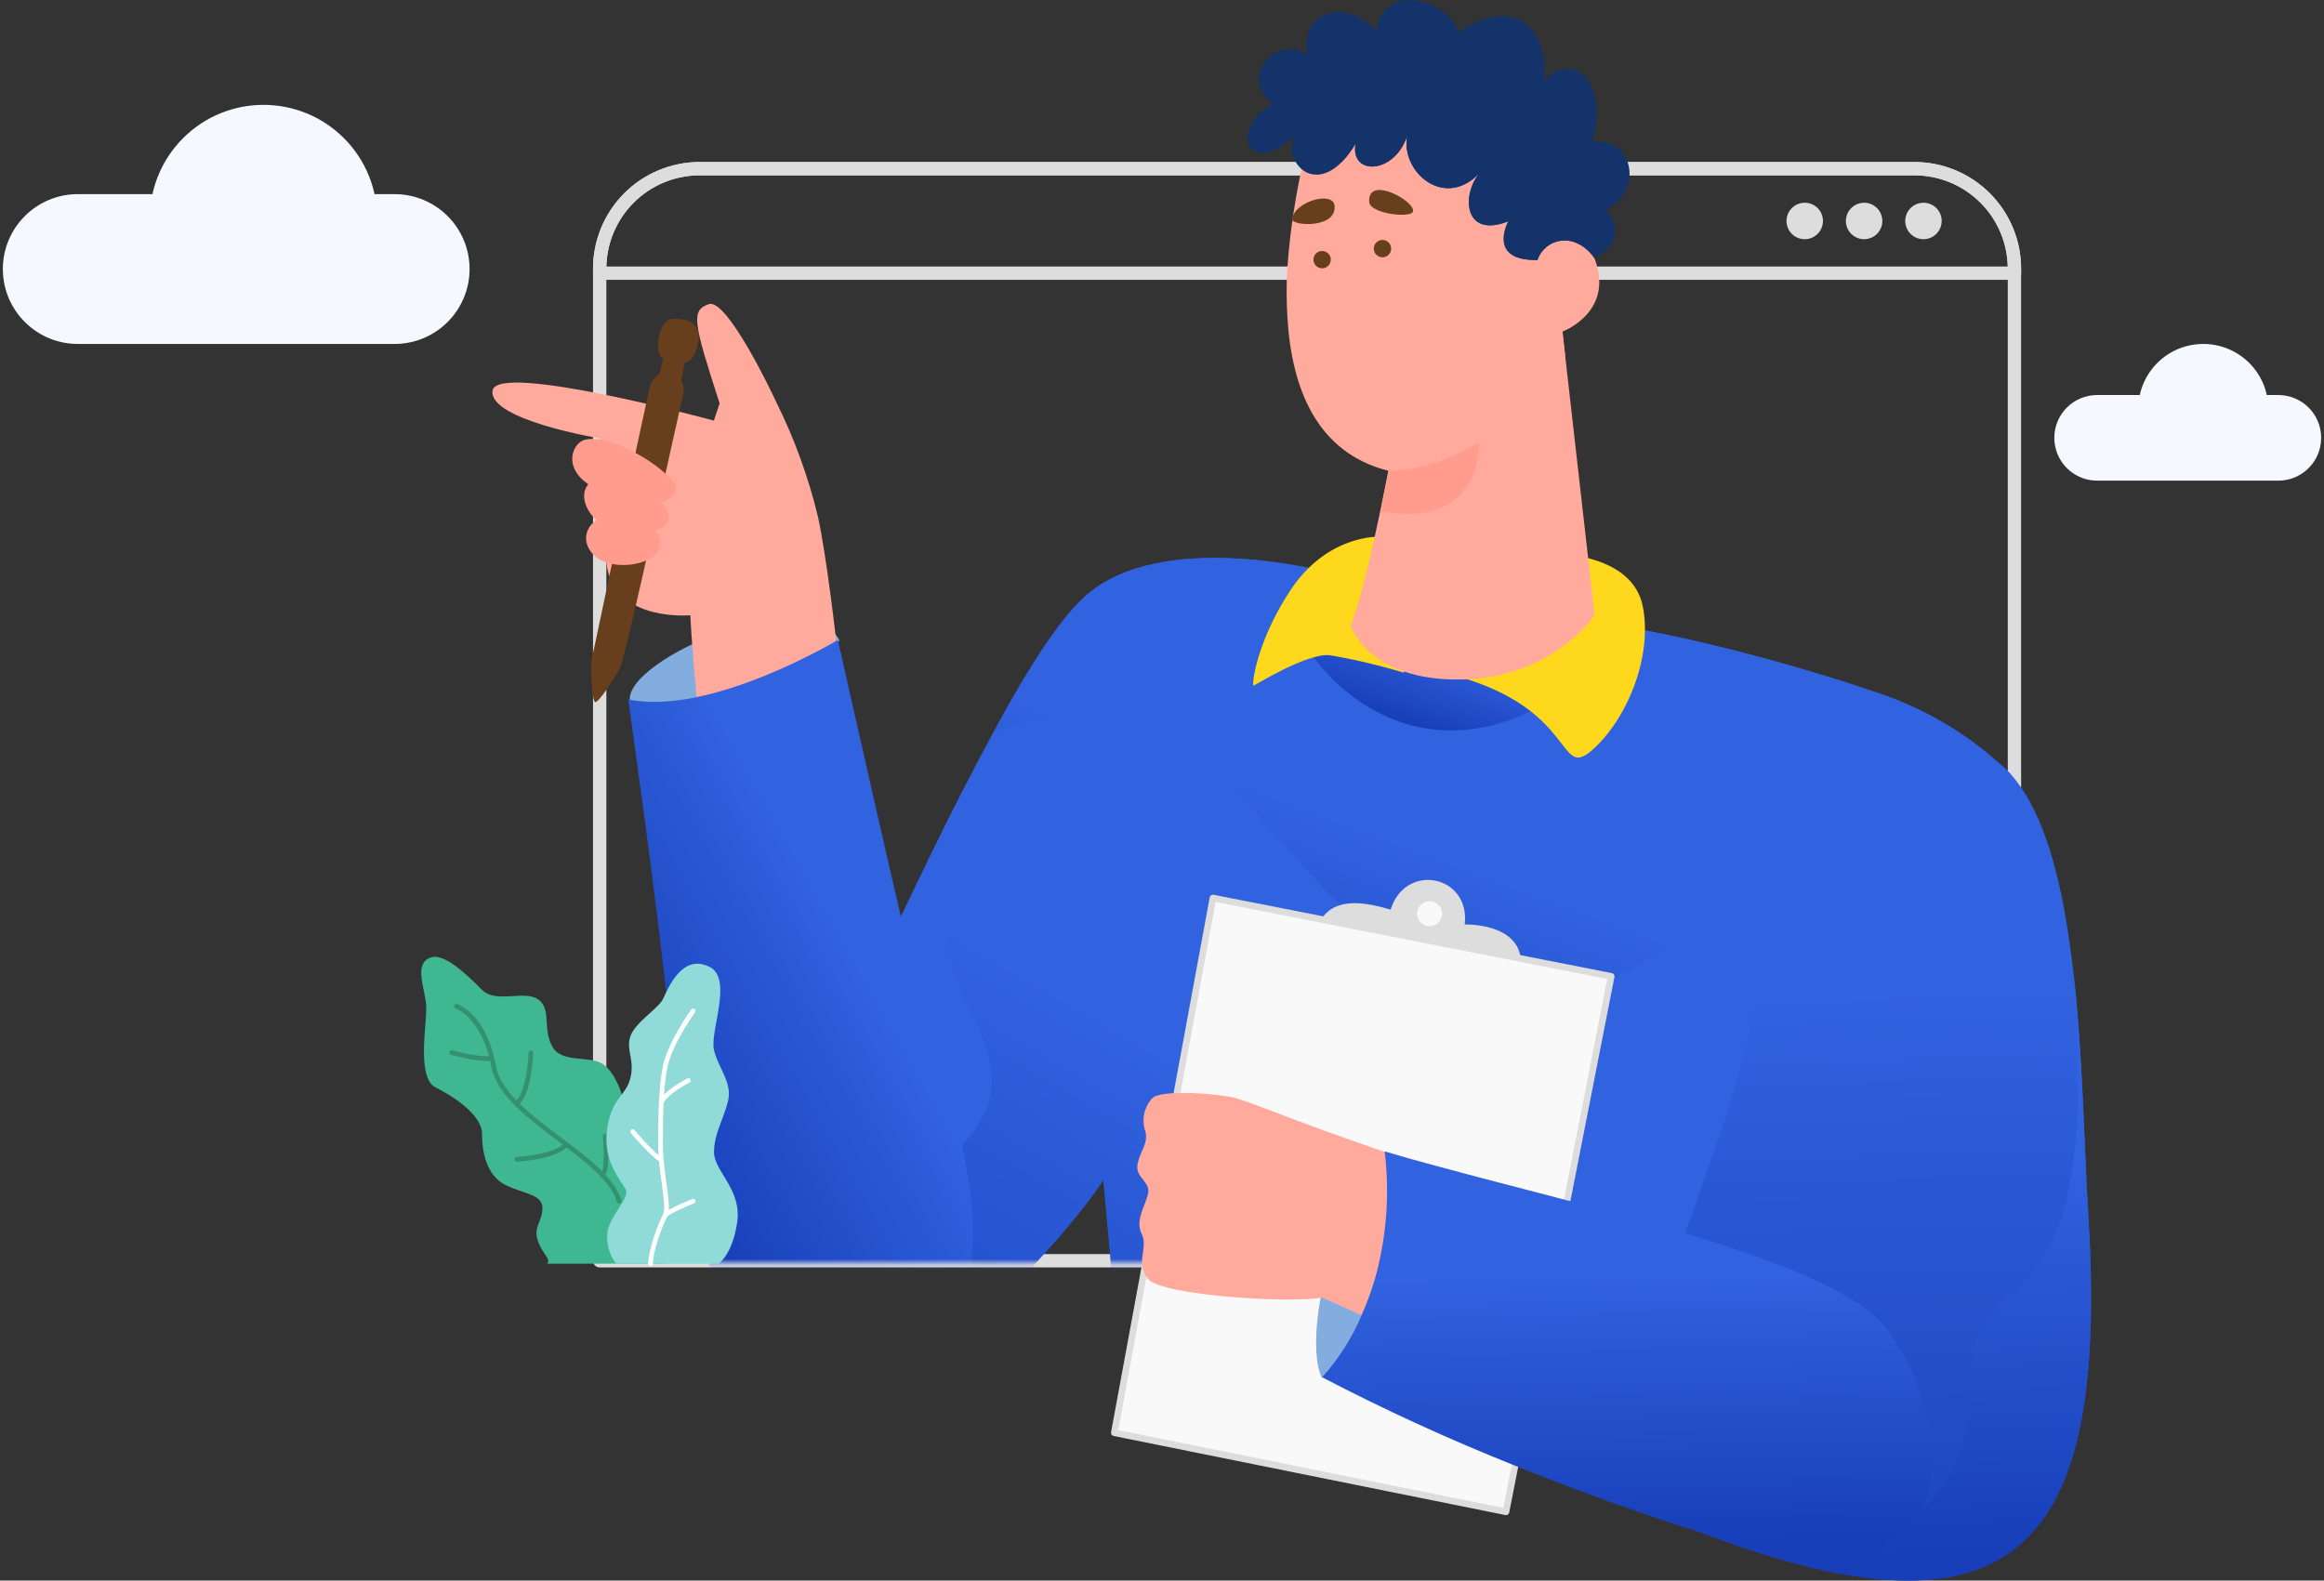
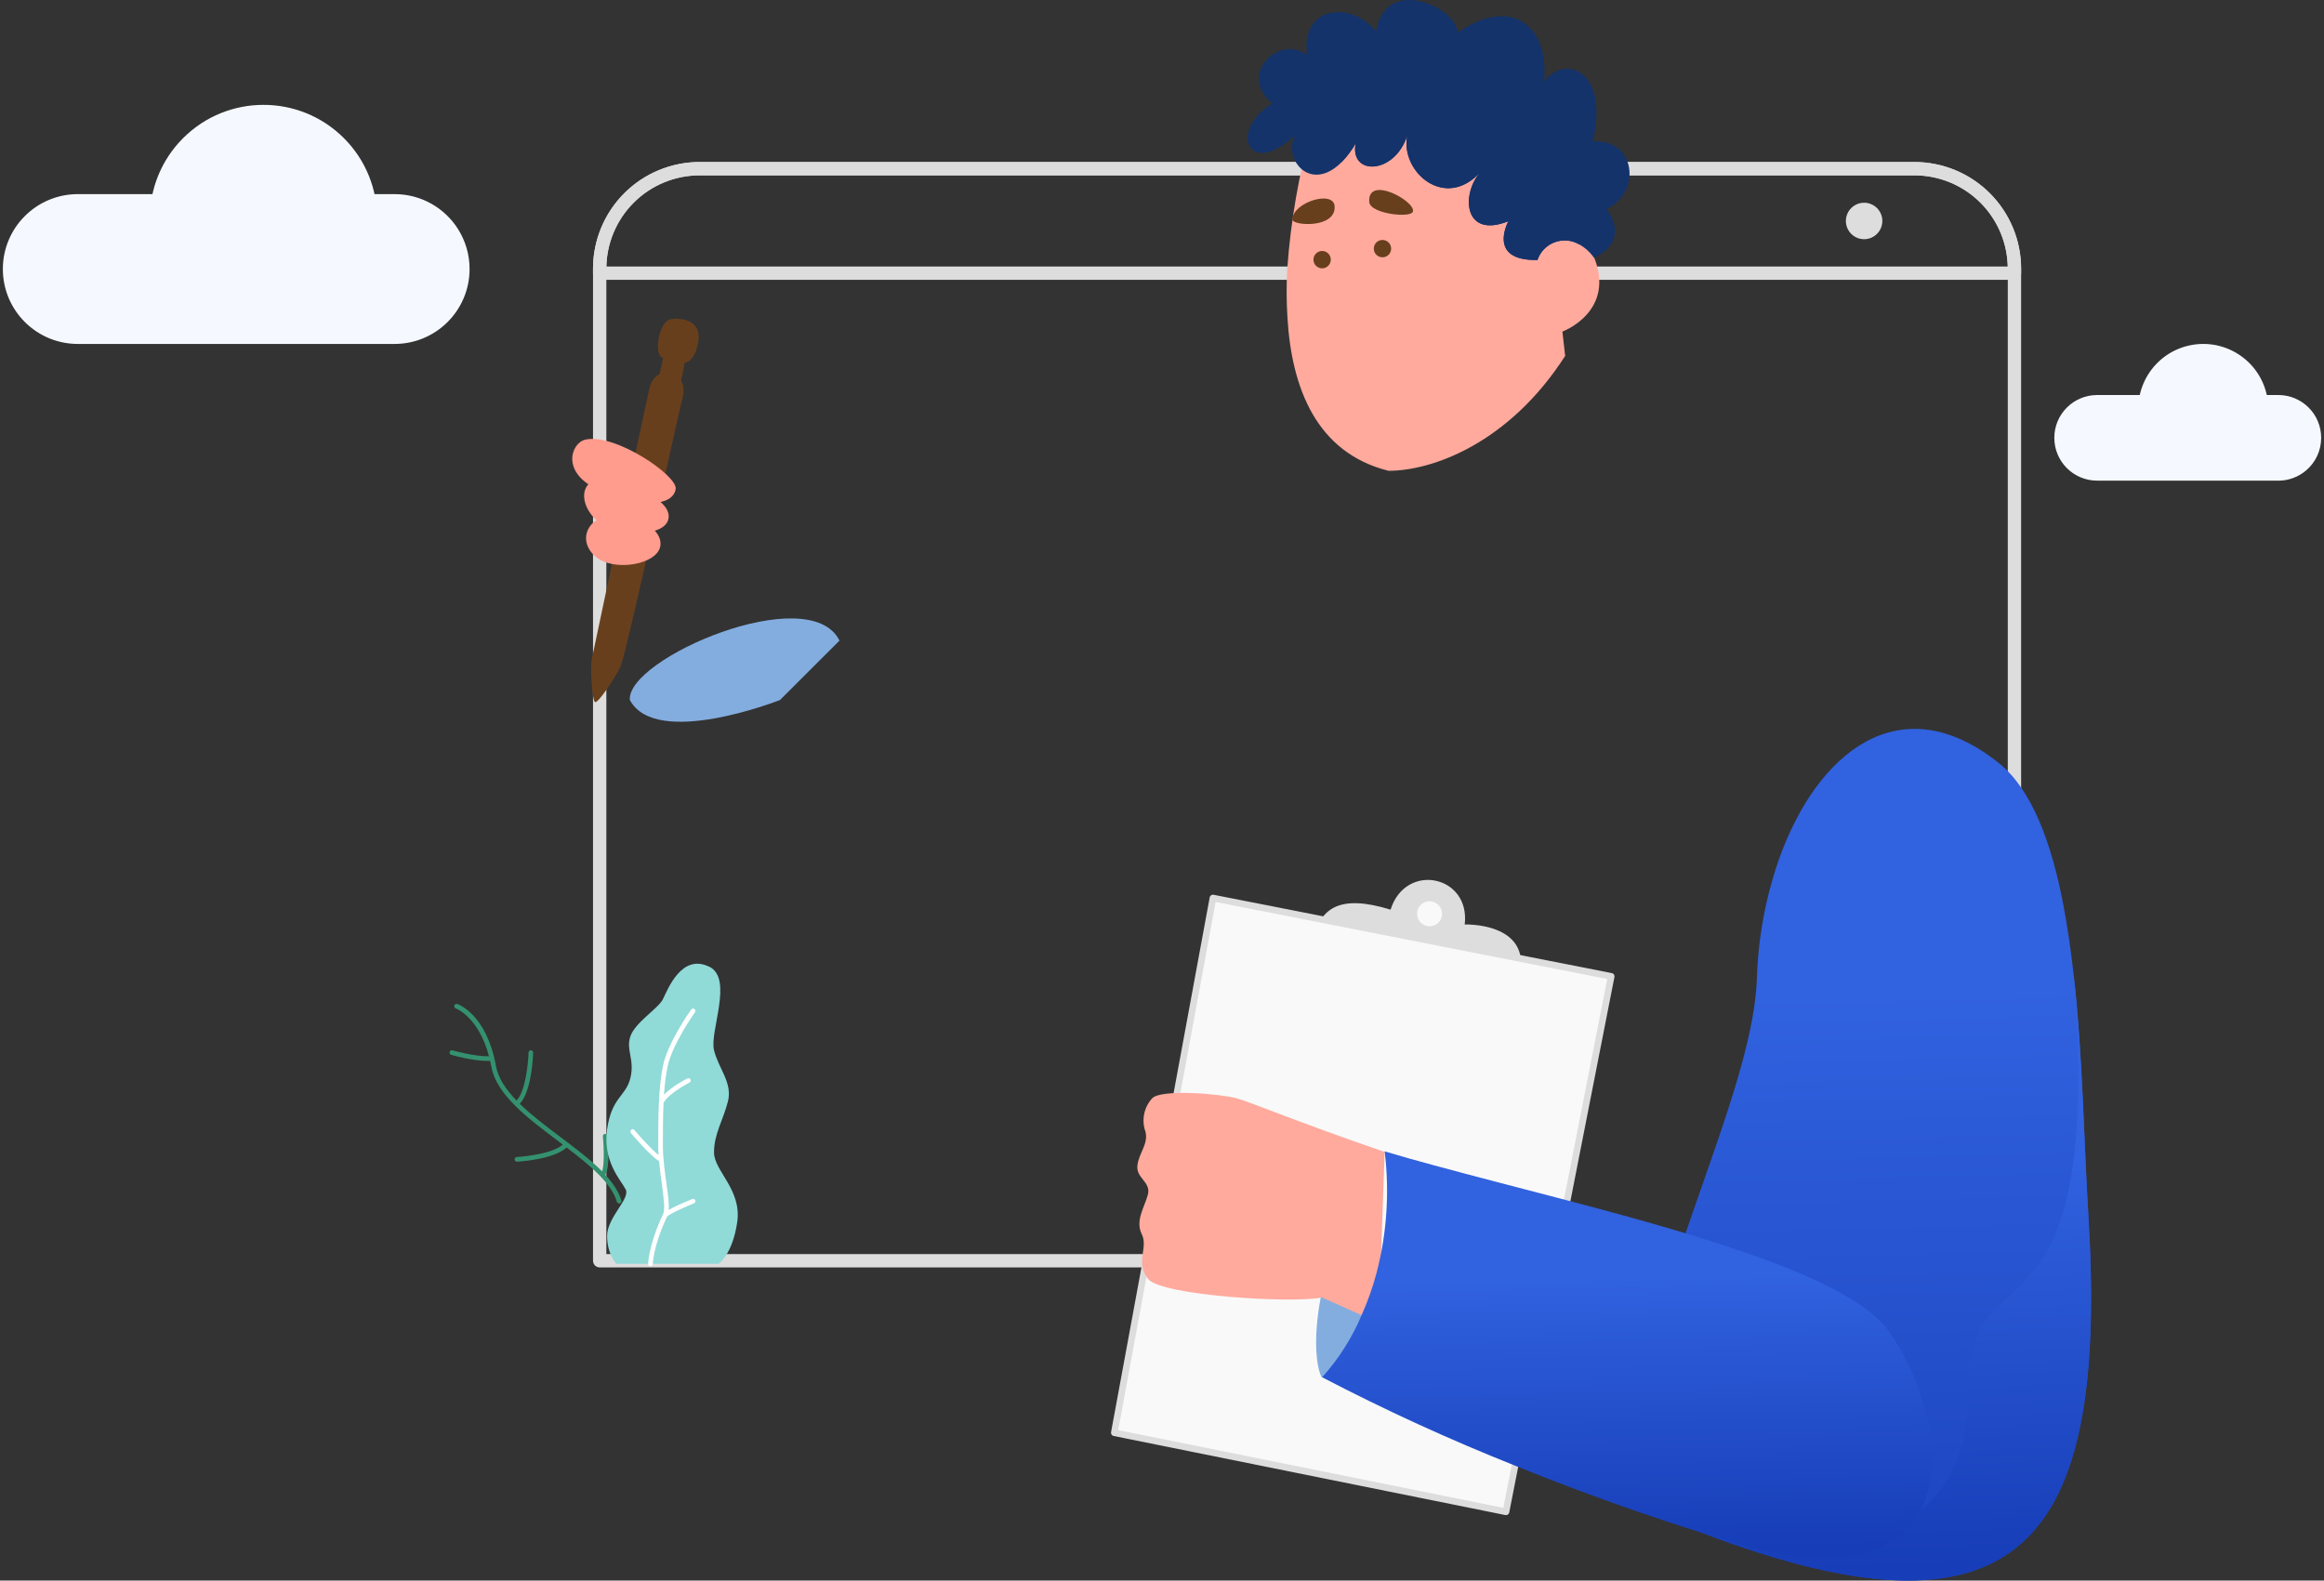
<svg xmlns="http://www.w3.org/2000/svg" width="394" height="268" viewBox="0 0 394 268" fill="none">
  <rect x="0" y="0" width="394" height="268" fill="#333333" stroke="none" />
  <path d="M341.521 45.567V213.773H101.668V45.567C101.666 43.338 102.104 41.131 102.956 39.072C103.808 37.013 105.057 35.142 106.633 33.566C108.209 31.99 110.08 30.74 112.139 29.888C114.199 29.036 116.406 28.599 118.634 28.601H324.554C329.054 28.601 333.37 30.388 336.551 33.57C339.733 36.752 341.521 41.067 341.521 45.567Z" stroke="#DDDDDD" stroke-width="2.26" stroke-linecap="round" stroke-linejoin="round" />
  <path d="M341.521 45.567V46.323H101.668V45.567C101.666 43.338 102.104 41.131 102.956 39.072C103.808 37.013 105.057 35.142 106.633 33.566C108.209 31.99 110.08 30.74 112.139 29.888C114.199 29.036 116.406 28.599 118.634 28.601H324.554C329.054 28.601 333.37 30.388 336.551 33.57C339.733 36.752 341.521 41.067 341.521 45.567Z" stroke="#DDDDDD" stroke-width="2.26" stroke-linecap="round" stroke-linejoin="round" />
-   <path d="M309.058 37.468C309.058 38.08 308.877 38.678 308.537 39.187C308.197 39.696 307.714 40.093 307.148 40.327C306.583 40.561 305.961 40.622 305.361 40.503C304.761 40.383 304.21 40.089 303.777 39.656C303.345 39.223 303.05 38.672 302.931 38.072C302.811 37.472 302.872 36.85 303.107 36.285C303.341 35.719 303.737 35.236 304.246 34.896C304.755 34.556 305.353 34.375 305.965 34.375C306.785 34.375 307.572 34.701 308.152 35.281C308.732 35.861 309.058 36.648 309.058 37.468Z" fill="#DDDDDD" />
  <path d="M319.125 37.468C319.125 38.08 318.943 38.678 318.603 39.187C318.263 39.696 317.78 40.093 317.215 40.327C316.65 40.561 316.028 40.622 315.428 40.503C314.827 40.383 314.276 40.089 313.844 39.656C313.411 39.223 313.116 38.672 312.997 38.072C312.878 37.472 312.939 36.85 313.173 36.285C313.407 35.719 313.804 35.236 314.312 34.896C314.821 34.556 315.419 34.375 316.031 34.375C316.851 34.375 317.638 34.701 318.218 35.281C318.799 35.861 319.125 36.648 319.125 37.468Z" fill="#DDDDDD" />
-   <path d="M329.187 37.468C329.187 38.08 329.006 38.678 328.666 39.187C328.326 39.696 327.843 40.093 327.277 40.327C326.712 40.561 326.09 40.622 325.49 40.503C324.89 40.383 324.339 40.089 323.906 39.656C323.473 39.223 323.179 38.672 323.059 38.072C322.94 37.472 323.001 36.85 323.235 36.285C323.47 35.719 323.866 35.236 324.375 34.896C324.884 34.556 325.482 34.375 326.094 34.375C326.914 34.375 327.701 34.701 328.281 35.281C328.861 35.861 329.187 36.648 329.187 37.468Z" fill="#DDDDDD" />
  <path d="M106.783 118.698C106.164 111.659 137.223 98.336 142.324 108.62L132.232 118.698C132.232 118.698 111.237 126.989 106.783 118.698Z" fill="#83ADDF" />
-   <path d="M122.003 68.404C117.466 54.38 117.15 52.661 120.161 51.575C123.172 50.489 130.844 66.466 131.71 68.404C134.744 74.541 137.082 80.997 138.681 87.653C140.056 93.868 141.775 108.194 142.063 111.645C143.246 126.205 119.24 130.619 118.195 119.303C117.15 107.988 117.04 104.317 117.04 104.317C117.04 104.317 104.666 105.499 102.92 96.232C101.829 88.986 101.411 81.654 101.668 74.33C101.668 74.33 82.832 71.209 83.506 66.246C84.18 61.282 121.027 71.319 121.027 71.319L122.003 68.404Z" fill="#FFAA9D" />
  <path d="M112.174 60.581C115.13 62.121 117.454 62.451 118.334 58.243C119.214 54.036 115.13 53.899 113.756 54.119C111.652 54.462 110.909 59.907 112.174 60.581Z" fill="#683F1D" />
  <path d="M112.764 59.481C112.104 61.736 111.623 64.555 111.637 64.472C112.132 64.72 114.964 65.696 115.404 64.72C115.847 63 116.16 61.249 116.339 59.481H112.764Z" fill="#683F1D" />
  <path d="M110.098 65.874C108.544 72.749 100.57 110.641 100.309 111.879C100.047 113.116 100.391 118.836 100.886 119.056C101.381 119.276 104.131 115.179 105.162 113.102C106.193 111.026 115.13 69.49 115.694 67.552C117.069 62.836 111.115 61.365 110.098 65.874Z" fill="#683F1D" />
  <path d="M103.07 87.364C99.206 88.258 98.106 91.942 100.966 94.39C104.032 97.016 111.58 95.765 111.965 92.479C112.35 89.193 106.287 86.622 103.07 87.364Z" fill="#FF9C8D" />
  <path d="M102.756 81.315C98.796 80.737 97.82 84.656 100.652 87.749C103.485 90.843 112.82 91.475 113.343 87.859C113.865 84.243 105.162 81.672 102.756 81.315Z" fill="#FF9C8D" />
  <path d="M99.221 74.55C104.198 73.368 114.978 80.682 114.551 82.951C114.029 85.797 108.956 86.237 101.737 83.171C94.973 80.311 96.774 75.128 99.221 74.55Z" fill="#FF9C8D" />
  <mask id="mask0_819_18305" style="mask-type:alpha" maskUnits="userSpaceOnUse" x="100" y="44" width="242" height="171">
-     <rect x="100.473" y="44.37" width="240.714" height="169.783" fill="#C4C4C4" />
-   </mask>
+     </mask>
  <g mask="url(#mask0_819_18305)">
    <path d="M338.95 129.45C323.496 128.693 310.695 142.649 306.736 158.666C306.612 159.106 306.516 159.601 306.419 160.124C305.994 162.59 305.7 165.078 305.539 167.576C303.89 188.722 305.443 230.822 305.539 231.757C305.608 232.1 294.54 231.757 279.347 231.042C273.738 230.78 267.537 230.492 261.102 230.162C228.325 228.553 189.401 226.381 189.401 226.381L187.05 200.106C187.05 200.106 182.141 208.356 165.381 224.593C148.621 240.831 121.797 231.757 124.684 211.394C126.485 198.608 134.047 189.244 143.19 173.598C145.94 168.745 148.992 163.3 152.003 156.962C156.004 148.533 159.909 140.463 163.635 133.217C165.271 130.013 166.88 126.975 168.434 124.101C174.318 113.253 179.598 105.031 183.846 101.195C196.619 89.646 223.966 96.301 231.253 98.638C242.129 102.173 253.412 104.298 264.828 104.963C280.997 106.09 305.539 113.061 318.546 117.584C326.064 120.102 332.985 124.136 338.881 129.436L338.95 129.45Z" fill="url(#paint0_linear_819_18305)" />
    <path d="M349.825 153.456C335.677 139.253 314.187 133.052 292.629 152.273C267.55 174.615 248.302 178.493 220.089 145.866C199.685 122.273 192.59 116.251 168.488 124.101C174.373 113.253 179.653 105.031 183.901 101.195C196.674 89.646 224.021 96.301 231.308 98.638C242.183 102.173 253.467 104.298 264.883 104.963C281.052 106.09 305.594 113.061 318.601 117.584C326.118 120.102 333.039 124.136 338.936 129.436C344.504 133.891 347.804 142.814 349.825 153.456Z" fill="url(#paint1_linear_819_18305)" />
    <path d="M163.251 194.057C154.273 203.832 146.134 182.617 143.219 173.598C145.969 168.744 149.021 163.3 152.032 156.961C156.033 148.533 159.938 140.463 163.664 133.217C170.304 143.377 161.326 152.685 160.694 157.291C159.126 169.583 176.203 180.019 163.251 194.057Z" fill="url(#paint2_linear_819_18305)" />
    <path d="M106.508 118.588C120.422 121.516 142.049 108.51 142.049 108.51C142.049 108.51 153.97 161.705 157.077 173.502C160.184 185.298 180.093 231.509 141.307 233.406C116.421 234.616 114.744 187.306 113.286 171.728C111.829 156.15 106.508 118.588 106.508 118.588Z" fill="url(#paint3_linear_819_18305)" />
    <path d="M220.09 107.327C226.964 120.21 245.443 132.584 267.662 115.494C267.662 115.494 270.054 108.4 269.807 108.4C269.559 108.4 223.238 102.79 223.238 102.79L220.09 107.327Z" fill="url(#paint4_linear_819_18305)" />
    <path d="M238.378 91.351C232.658 90.058 224.354 91.502 218.634 100.288C212.914 109.073 212.186 116.333 212.516 116.25C212.846 116.168 221.466 110.751 225.412 111.094C229.669 111.818 233.875 112.81 238.006 114.064L238.378 91.351Z" fill="#FED81D" />
    <path d="M264.169 93.922C264.169 93.922 276.818 94.004 278.523 102.873C280.227 111.741 275.539 122.369 269.806 127.291C264.072 132.213 267.235 120.196 246.68 114.559L264.169 93.922Z" fill="#FED81D" />
    <path d="M270.342 104.289C270.342 104.289 263.316 114.972 247.656 115.219C231.995 115.467 228.984 106.117 228.984 106.117C230.676 101.883 232.724 92.849 234.03 86.511C234.855 82.51 235.405 79.637 235.405 79.637C235.405 79.637 237.99 54.558 264.883 56.071L265.337 60.195L270.342 104.289Z" fill="#FFAA9D" />
    <path d="M234.031 86.704C234.856 82.703 235.406 79.829 235.406 79.829L250.709 72.652C250.709 72.652 253.129 90.127 234.031 86.704Z" fill="#FF9C8D" />
  </g>
-   <path d="M73.06 162.348C69.89 163.406 72.269 167.853 72.269 171.003C72.269 174.154 70.696 182.81 73.843 184.382C76.997 185.954 81.718 189.104 81.718 192.248C81.718 195.391 82.509 199.332 85.656 200.904C88.81 202.475 91.957 202.475 91.957 204.837C91.957 207.198 90.384 207.988 91.167 210.341C91.957 212.703 93.531 213.492 92.741 214.275H113.227C113.227 214.275 117.164 207.98 116.381 204.047C115.591 200.114 111.653 200.114 110.87 196.963C110.08 193.812 106.142 193.03 106.142 189.879C106.142 186.728 104.568 182.013 102.204 180.434C99.84 178.862 95.112 180.434 93.538 177.283C91.965 174.132 93.538 170.989 91.174 169.417C88.81 167.845 84.082 170.206 81.718 167.845C79.354 165.484 75.416 161.551 73.052 162.34L73.06 162.348Z" fill="#3FB790" />
  <path d="M76.229 178.371C76.288 178.162 76.505 178.043 76.721 178.102C76.758 178.117 80.353 179.145 82.903 179.108C81.128 172.397 77.31 171.004 77.273 170.989C77.064 170.922 76.96 170.698 77.027 170.49C77.094 170.281 77.317 170.169 77.526 170.244C77.728 170.311 82.493 171.994 84.089 180.777C84.462 182.818 85.775 184.747 87.564 186.602C89.086 185.09 89.555 180.292 89.608 178.475C89.608 178.259 89.787 178.095 90.003 178.095H90.01C90.227 178.095 90.398 178.281 90.391 178.497C90.383 178.78 90.174 185.082 88.109 187.153C90.1 189.097 92.568 190.959 95.007 192.792C97.617 194.751 100.138 196.658 102.077 198.617C102.383 197.835 102.457 195.324 102.211 192.688C102.189 192.472 102.353 192.278 102.569 192.263C102.785 192.256 102.979 192.405 102.994 192.621C103.151 194.289 103.382 197.961 102.629 199.205C103.919 200.606 104.888 202.043 105.343 203.563C105.403 203.772 105.291 203.988 105.082 204.055C105.045 204.07 105.008 204.07 104.971 204.07C104.799 204.07 104.642 203.958 104.59 203.787C103.628 200.576 100.071 197.626 96.059 194.572C93.859 196.621 87.922 196.963 87.661 196.978C87.661 196.978 87.646 196.978 87.639 196.978C87.43 196.978 87.259 196.814 87.244 196.606C87.229 196.39 87.4 196.203 87.617 196.189C87.676 196.189 93.374 195.853 95.425 194.081C95.134 193.857 94.835 193.641 94.545 193.418C89.444 189.581 84.171 185.611 83.314 180.911C83.246 180.546 83.172 180.218 83.09 179.883C82.978 179.883 82.866 179.898 82.747 179.898C80.099 179.898 76.654 178.907 76.497 178.862C76.288 178.803 76.169 178.587 76.229 178.378V178.371Z" fill="#34916F" />
  <path d="M120.261 163.919C124.37 165.968 120.261 174.936 121.051 178.087C121.842 181.238 124.206 183.592 123.415 186.743C122.625 189.894 121.051 192.248 121.051 195.399C121.051 198.549 125.78 201.693 124.989 207.205C124.198 212.71 121.834 214.289 121.834 214.289H104.503C104.503 214.289 102.929 212.717 102.929 209.567C102.929 206.416 106.867 203.272 106.084 201.7C105.293 200.129 102.146 196.978 102.929 191.473C103.72 185.968 106.084 185.968 106.867 182.817C107.657 179.666 106.076 178.095 106.867 175.733C107.657 173.372 111.595 171.011 112.378 169.439C113.169 167.867 115.533 161.573 120.253 163.934L120.261 163.919Z" fill="#90DAD8" />
  <path d="M107.007 191.555C107.171 191.413 107.425 191.435 107.559 191.607C108.342 192.545 110.348 194.817 111.646 195.845C111.609 195.301 111.594 194.758 111.594 194.221C111.594 191.771 111.594 189.283 111.713 186.892C111.713 186.877 111.713 186.862 111.713 186.847C111.818 184.709 112.011 182.646 112.384 180.776C113.182 176.806 117.016 171.413 117.18 171.182C117.306 171.003 117.552 170.966 117.731 171.092C117.91 171.219 117.948 171.465 117.821 171.644C117.784 171.696 113.921 177.126 113.16 180.932C112.869 182.392 112.683 183.972 112.571 185.618C114.003 184.143 116.411 182.929 116.538 182.862C116.732 182.765 116.971 182.839 117.068 183.04C117.165 183.234 117.083 183.472 116.889 183.569C116.851 183.584 113.391 185.342 112.496 187.003C112.384 189.357 112.384 191.815 112.384 194.229C112.384 196.307 112.698 198.564 112.973 200.553C113.235 202.445 113.451 204.039 113.369 205.156C114.741 204.367 117.038 203.443 117.359 203.309C117.56 203.227 117.791 203.324 117.873 203.525C117.955 203.726 117.858 203.957 117.657 204.039C116.598 204.464 113.764 205.67 113.1 206.281C112.213 208.069 110.803 211.764 110.677 214.319C110.669 214.527 110.49 214.691 110.281 214.691C110.281 214.691 110.266 214.691 110.259 214.691C110.043 214.684 109.871 214.497 109.886 214.281C110.013 211.577 111.512 207.682 112.422 205.864C112.802 205.104 112.504 202.944 112.19 200.665C112.026 199.473 111.855 198.184 111.736 196.888C110.155 195.927 107.097 192.285 106.963 192.128C106.821 191.964 106.843 191.711 107.015 191.577L107.007 191.555Z" fill="white" />
  <path d="M289.261 260.177C287.949 259.697 286.699 259.064 285.535 258.293C277.698 253.123 277.024 243.045 279.402 231.042C281.245 221.844 284.902 211.519 288.436 201.399C292.478 189.864 296.438 178.603 297.551 169.598C297.716 168.333 297.813 167.123 297.854 165.968C298.057 159.051 299.323 152.206 301.607 145.674C308.069 127.484 322.231 116.031 338.936 129.437C344.436 133.878 347.79 142.801 349.812 153.443C350.54 157.237 351.104 161.252 351.571 165.349C353.111 179.277 353.318 194.222 354.005 205.4C357.374 259.434 344.436 280.993 289.261 260.177Z" fill="url(#paint5_linear_819_18305)" />
  <path d="M289.261 260.177C287.95 259.697 286.699 259.064 285.535 258.293C298.171 261.043 317.062 263.449 325.408 256.341C338.538 245.163 330.192 230.836 337.452 222.944C344.711 215.052 355.174 212.509 351.586 165.404C353.126 179.332 353.332 194.277 354.019 205.455C357.374 259.434 344.436 280.993 289.261 260.177Z" fill="url(#paint6_linear_819_18305)" />
  <path d="M257.642 165.377C259.649 156.344 248.32 156.756 248.32 156.756C249.324 148.424 238.297 146.128 235.753 154.24C226.803 151.49 223.97 154.24 222.664 158.956L257.642 165.377Z" fill="#DDDDDD" />
  <path d="M242.365 157.623C243.845 157.623 245.046 156.423 245.046 154.942C245.046 153.461 243.845 152.261 242.365 152.261C240.884 152.261 239.684 153.461 239.684 154.942C239.684 156.423 240.884 157.623 242.365 157.623Z" fill="#F9F9F9" stroke="#DDDDDD" stroke-width="1.13" stroke-linecap="round" stroke-linejoin="round" />
  <path d="M205.641 152.274L188.922 242.936L255.316 256.341L273.149 165.556L205.641 152.274Z" fill="#F9F9F9" stroke="#DDDDDD" stroke-width="1.13" stroke-linecap="round" stroke-linejoin="round" />
  <path d="M226.099 212.344C222.703 221.171 222.51 230.438 224.064 233.545C224.064 233.545 230.402 234.714 236.727 217.541L226.099 212.344Z" fill="#83ADDF" />
-   <path d="M234.747 195.323C219.554 190.112 212.295 186.95 209.559 186.208C206.823 185.465 196.937 184.64 195.356 186.208C194.658 186.958 194.181 187.887 193.977 188.891C193.774 189.896 193.851 190.937 194.201 191.9C194.723 194.003 193.046 195.53 192.826 197.661C192.606 199.792 195.15 200.411 194.613 202.528C194.077 204.645 192.414 206.941 193.568 209.265C194.723 211.589 192.414 213.995 194.613 216.841C196.813 219.687 219.211 221.048 224.119 220.003L233.743 224.306C233.743 224.306 250.723 206.804 234.747 195.323Z" fill="#FFAA9D" />
+   <path d="M234.747 195.323C219.554 190.112 212.295 186.95 209.559 186.208C206.823 185.465 196.937 184.64 195.356 186.208C194.658 186.958 194.181 187.887 193.977 188.891C193.774 189.896 193.851 190.937 194.201 191.9C194.723 194.003 193.046 195.53 192.826 197.661C192.606 199.792 195.15 200.411 194.613 202.528C194.077 204.645 192.414 206.941 193.568 209.265C194.723 211.589 192.414 213.995 194.613 216.841C196.813 219.687 219.211 221.048 224.119 220.003L233.743 224.306Z" fill="#FFAA9D" />
  <path d="M325.493 256.341C321.547 263.477 311.648 266.928 292.88 261.25C287.807 259.724 282.912 258.129 278.237 256.52C270.483 253.866 263.333 251.144 256.926 248.546C245.752 244.101 234.812 239.09 224.148 233.532C226.96 230.407 229.228 226.833 230.858 222.958C231.883 220.659 232.724 218.282 233.374 215.85C235.127 209.124 235.593 202.126 234.749 195.227C237.306 195.997 240.056 196.776 242.998 197.564C249.997 199.475 257.834 201.469 265.781 203.559C289.594 209.828 314.356 217.019 320.392 225.956C320.942 226.767 321.464 227.606 321.959 228.458C322.152 228.788 322.358 229.132 322.537 229.476C322.593 229.564 322.643 229.656 322.688 229.751C322.908 230.149 323.128 230.575 323.334 230.988C323.71 231.712 324.054 232.441 324.366 233.174C327.817 241.355 328.82 250.209 325.493 256.341Z" fill="url(#paint7_linear_819_18305)" />
  <path d="M264.883 56.223L265.351 60.347C255.823 75.183 242.816 79.83 235.405 79.83C223.169 76.778 218.989 65.764 218.274 53.954C218.09 51.125 218.081 48.287 218.247 45.457C218.822 37.442 220.204 29.505 222.371 21.767C222.371 21.767 259.123 4.664 261.666 38.995C261.666 38.995 269.544 37.62 271.016 46.323C272.157 53.555 264.883 56.223 264.883 56.223Z" fill="#FFAA9D" />
  <path d="M224.147 45.498C224.959 45.498 225.618 44.839 225.618 44.027C225.618 43.214 224.959 42.556 224.147 42.556C223.334 42.556 222.676 43.214 222.676 44.027C222.676 44.839 223.334 45.498 224.147 45.498Z" fill="#683F1D" />
  <path d="M234.377 43.629C235.19 43.629 235.849 42.97 235.849 42.158C235.849 41.345 235.19 40.687 234.377 40.687C233.565 40.687 232.906 41.345 232.906 42.158C232.906 42.97 233.565 43.629 234.377 43.629Z" fill="#683F1D" />
  <path d="M232.136 34.265C232.301 36.258 239.148 37.015 239.533 35.901C240.124 34.182 231.779 29.563 232.136 34.265Z" fill="#683F1D" />
  <path d="M219.086 37.207C219.086 38.294 226.538 38.802 226.263 34.953C226.084 32.217 219.251 34.238 219.086 37.207Z" fill="#683F1D" />
  <path d="M272.349 35.448C276.584 41.25 270.232 43.697 270.232 43.697C269.583 42.767 268.732 41.997 267.743 41.442C267.118 41.075 266.419 40.852 265.697 40.788C264.975 40.725 264.248 40.823 263.568 41.076C262.889 41.329 262.275 41.73 261.769 42.25C261.264 42.77 260.881 43.396 260.649 44.082C252 44.261 255.726 37.51 255.726 37.51C247.972 40.603 247.724 32.67 251.065 29.082C245.016 35.874 237.316 29.082 238.581 22.963C236.436 29.645 228.806 29.838 229.823 24.338C229.167 25.481 228.373 26.539 227.458 27.487C222.206 32.753 217.518 27.116 219.484 22.95C211.619 30.443 208.21 22.056 215.717 17.546C209.777 12.679 216.789 5.75 221.587 9.297C220.501 0.676 229.383 0.291 233.288 5.323C234.828 -4.15 246.679 1.02 247.161 5.516C255.891 -0.589 262.656 3.921 261.776 13.834C265.309 9.118 272.871 11.882 270.025 23.981C277.216 23.458 278.467 32.492 272.349 35.448Z" fill="#14336A" />
  <path d="M267.745 41.442C267.12 41.075 266.421 40.852 265.699 40.788C264.977 40.725 264.25 40.823 263.571 41.076C262.891 41.329 262.277 41.73 261.772 42.25C261.267 42.77 260.884 43.396 260.651 44.082C252.003 44.261 255.729 37.51 255.729 37.51C247.974 40.604 247.727 32.67 251.068 29.082C245.018 35.874 237.319 29.082 238.584 22.963C236.439 29.645 228.808 29.838 229.825 24.338C229.17 25.481 228.375 26.539 227.461 27.487C225.343 21.066 230.087 12.597 237.332 16.488C238.281 11.332 250.133 7.991 250.064 21.052C254.45 14.92 264.377 17.024 259.688 28.697C263.373 25.782 271.87 30.567 267.745 41.442Z" fill="#14336A" />
  <path d="M355.541 81.504H386.247C388.043 81.504 389.684 80.853 390.955 79.776C392.525 78.446 393.52 76.459 393.52 74.239C393.52 72.236 392.707 70.419 391.392 69.106C390.076 67.792 388.258 66.981 386.252 66.981H355.546C353.54 66.981 351.722 67.792 350.407 69.106C349.091 70.419 348.279 72.236 348.279 74.239C348.279 76.243 349.091 78.059 350.407 79.373C351.722 80.687 353.54 81.498 355.546 81.498L355.541 81.504Z" fill="#F5F9FF" />
  <path d="M362.815 71.879C361.404 65.965 365.06 60.029 370.981 58.62C376.901 57.212 382.844 60.863 384.255 66.777C385.665 72.691 382.009 78.626 376.089 80.035C370.168 81.444 364.225 77.792 362.815 71.879Z" fill="#F5F9FF" />
  <path d="M13.202 58.32H66.893C70.402 58.32 73.585 56.895 75.885 54.599C78.183 52.303 79.609 49.123 79.609 45.618C79.609 43.117 78.885 40.782 77.636 38.817C75.382 35.268 71.413 32.916 66.893 32.916H13.202C9.693 32.916 6.509 34.34 4.21 36.637C1.911 38.933 0.485 42.112 0.485 45.618C0.485 48.891 1.723 51.872 3.757 54.124C6.084 56.702 9.455 58.32 13.202 58.32Z" fill="#F5F9FF" />
  <path d="M31.049 50.63C23.526 43.115 23.526 30.931 31.049 23.416C38.573 15.902 50.771 15.902 58.295 23.416C65.819 30.931 65.819 43.115 58.295 50.63C50.771 58.145 38.573 58.145 31.049 50.63Z" fill="#F5F9FF" />
  <defs>
    <linearGradient id="paint0_linear_819_18305" x1="196.359" y1="177.949" x2="137.134" y2="280.03" gradientUnits="userSpaceOnUse">
      <stop stop-color="#3162DF" />
      <stop offset="0.96" stop-color="#173DB8" />
    </linearGradient>
    <linearGradient id="paint1_linear_819_18305" x1="229.269" y1="139.843" x2="205.045" y2="204.88" gradientUnits="userSpaceOnUse">
      <stop stop-color="#3162DF" />
      <stop offset="0.96" stop-color="#173DB8" />
    </linearGradient>
    <linearGradient id="paint2_linear_819_18305" x1="151.571" y1="171.388" x2="128.634" y2="181.417" gradientUnits="userSpaceOnUse">
      <stop stop-color="#3162DF" />
      <stop offset="0.96" stop-color="#173DB8" />
    </linearGradient>
    <linearGradient id="paint3_linear_819_18305" x1="135.894" y1="146.497" x2="92.634" y2="170.819" gradientUnits="userSpaceOnUse">
      <stop stop-color="#3162DF" />
      <stop offset="0.96" stop-color="#173DB8" />
    </linearGradient>
    <linearGradient id="paint4_linear_819_18305" x1="245.103" y1="109.195" x2="239.751" y2="124.383" gradientUnits="userSpaceOnUse">
      <stop stop-color="#3162DF" />
      <stop offset="0.96" stop-color="#173DB8" />
    </linearGradient>
    <linearGradient id="paint5_linear_819_18305" x1="314.402" y1="168.391" x2="317.321" y2="295.582" gradientUnits="userSpaceOnUse">
      <stop stop-color="#3162DF" />
      <stop offset="0.96" stop-color="#173DB8" />
    </linearGradient>
    <linearGradient id="paint6_linear_819_18305" x1="318.267" y1="197.232" x2="321.068" y2="269.402" gradientUnits="userSpaceOnUse">
      <stop stop-color="#3162DF" />
      <stop offset="0.96" stop-color="#173DB8" />
    </linearGradient>
    <linearGradient id="paint7_linear_819_18305" x1="273.207" y1="216.589" x2="274.05" y2="265.09" gradientUnits="userSpaceOnUse">
      <stop stop-color="#3162DF" />
      <stop offset="0.96" stop-color="#173DB8" />
    </linearGradient>
  </defs>
</svg>